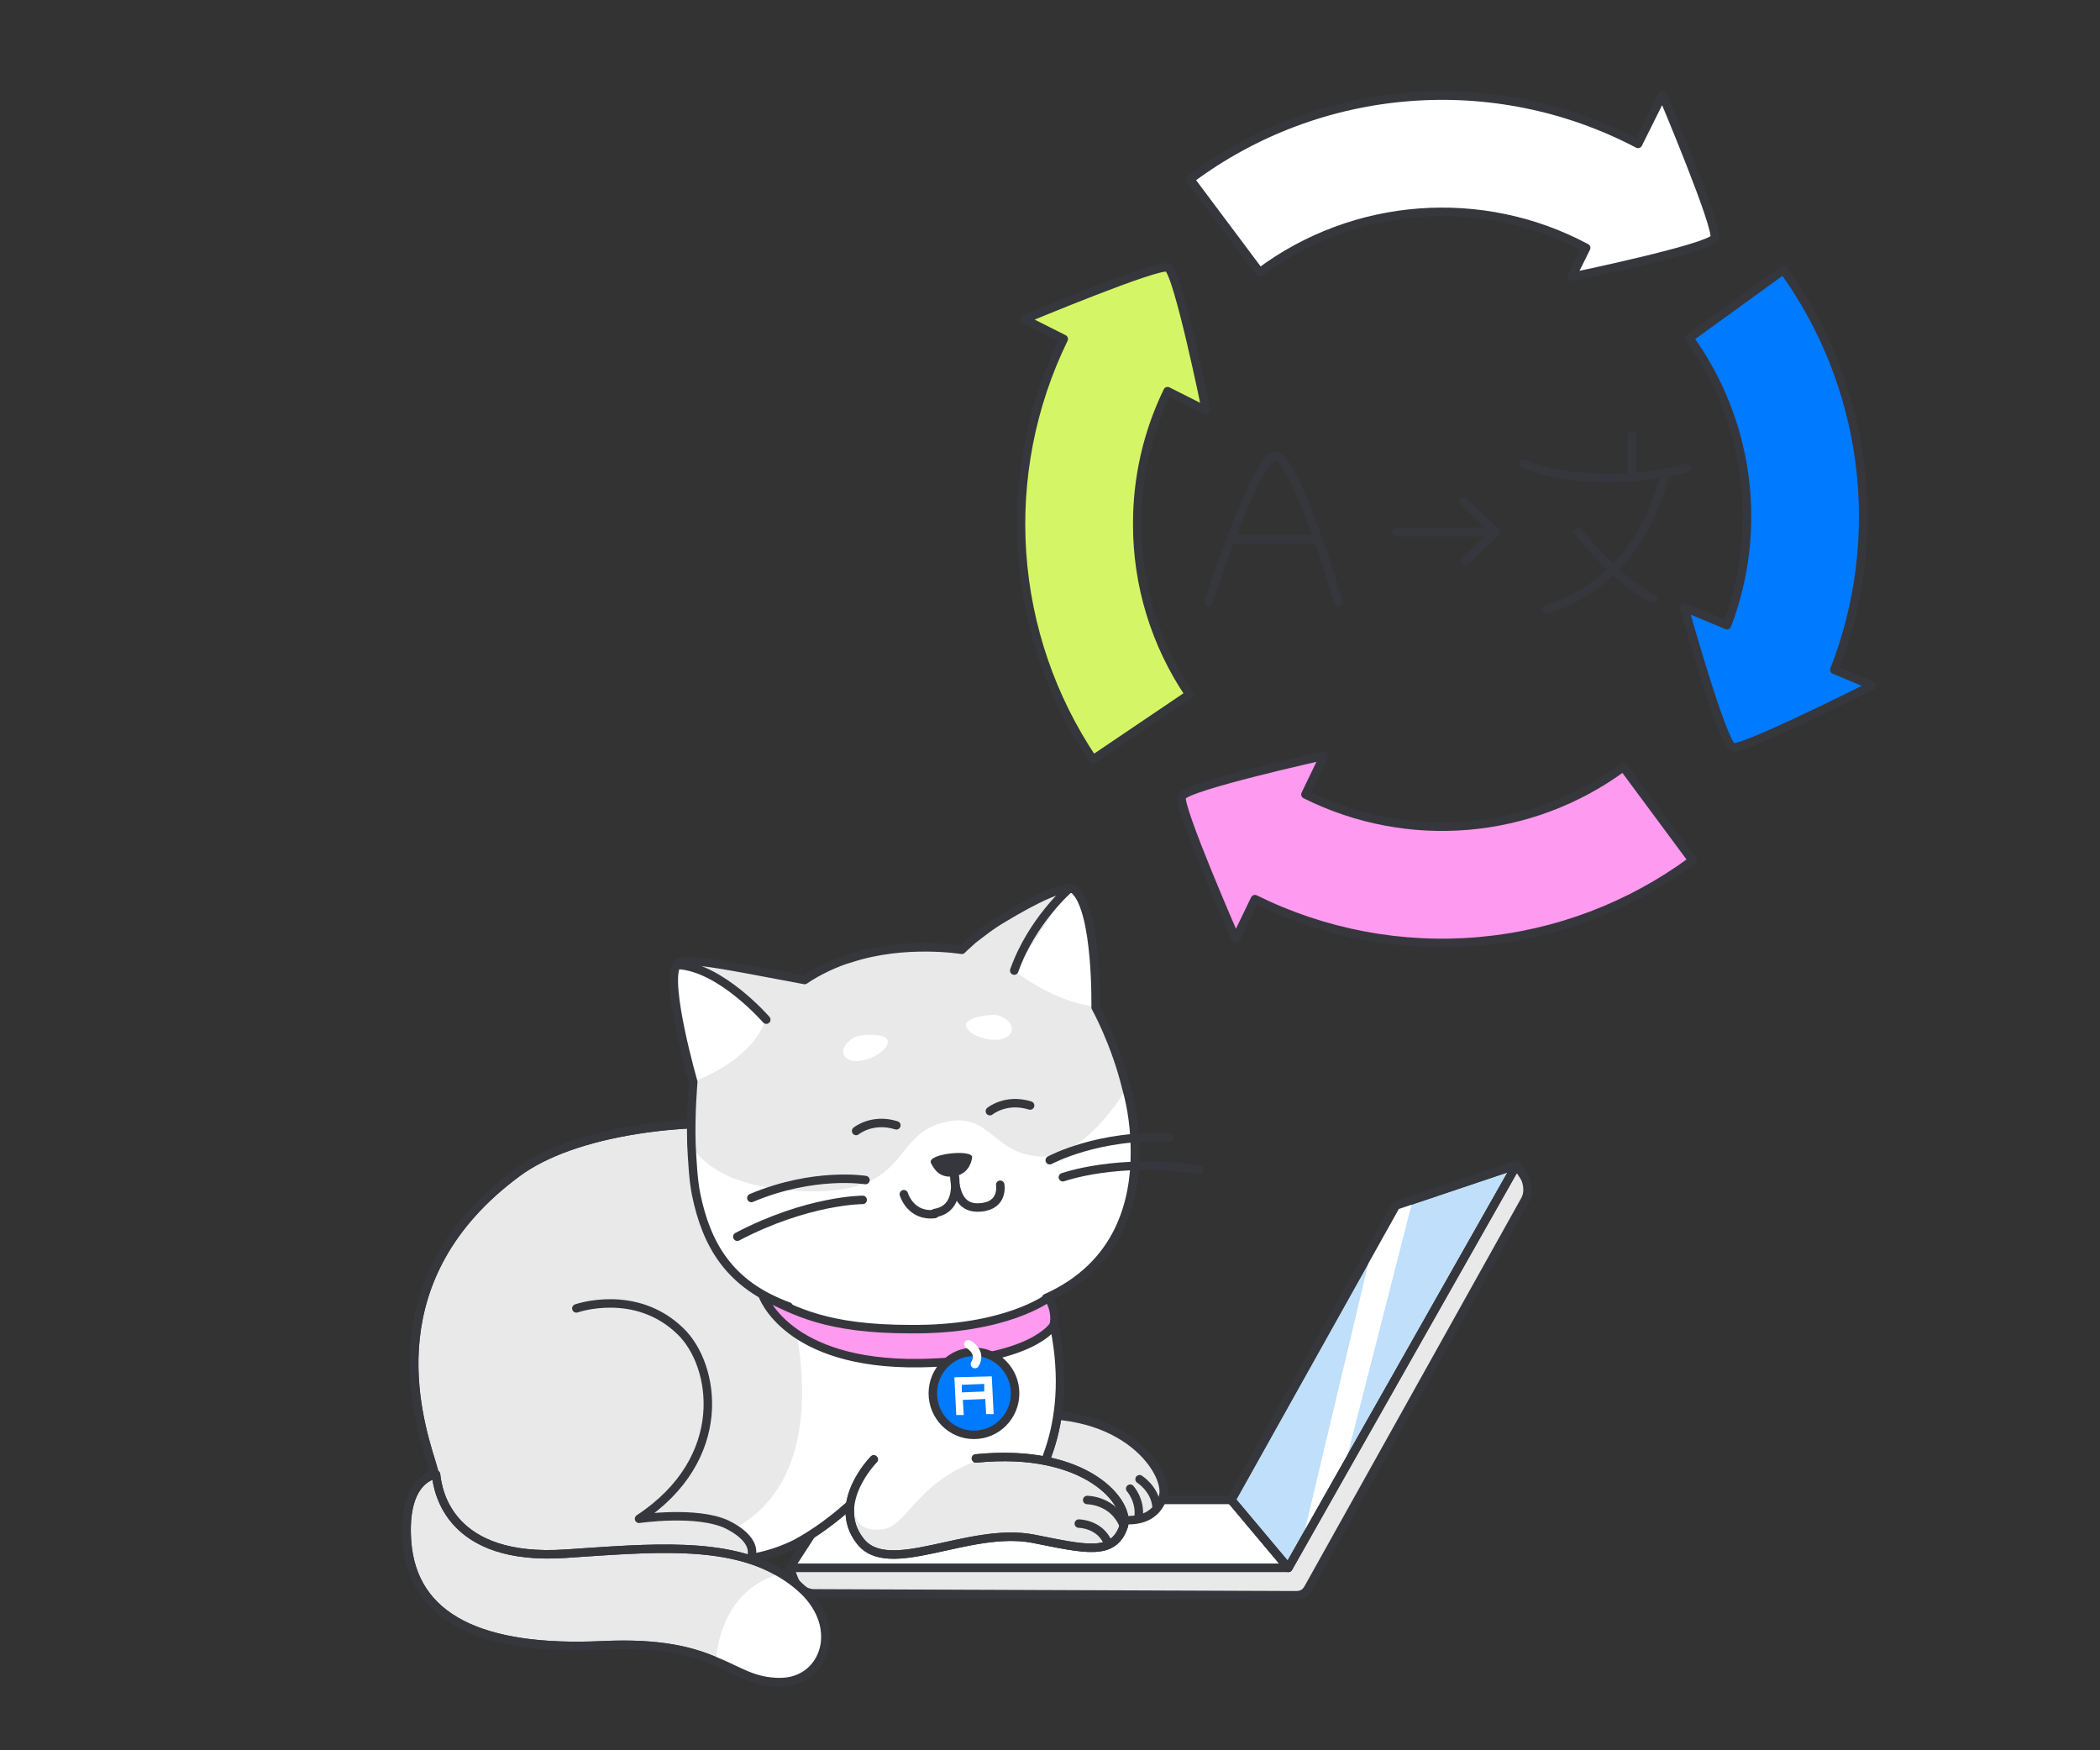
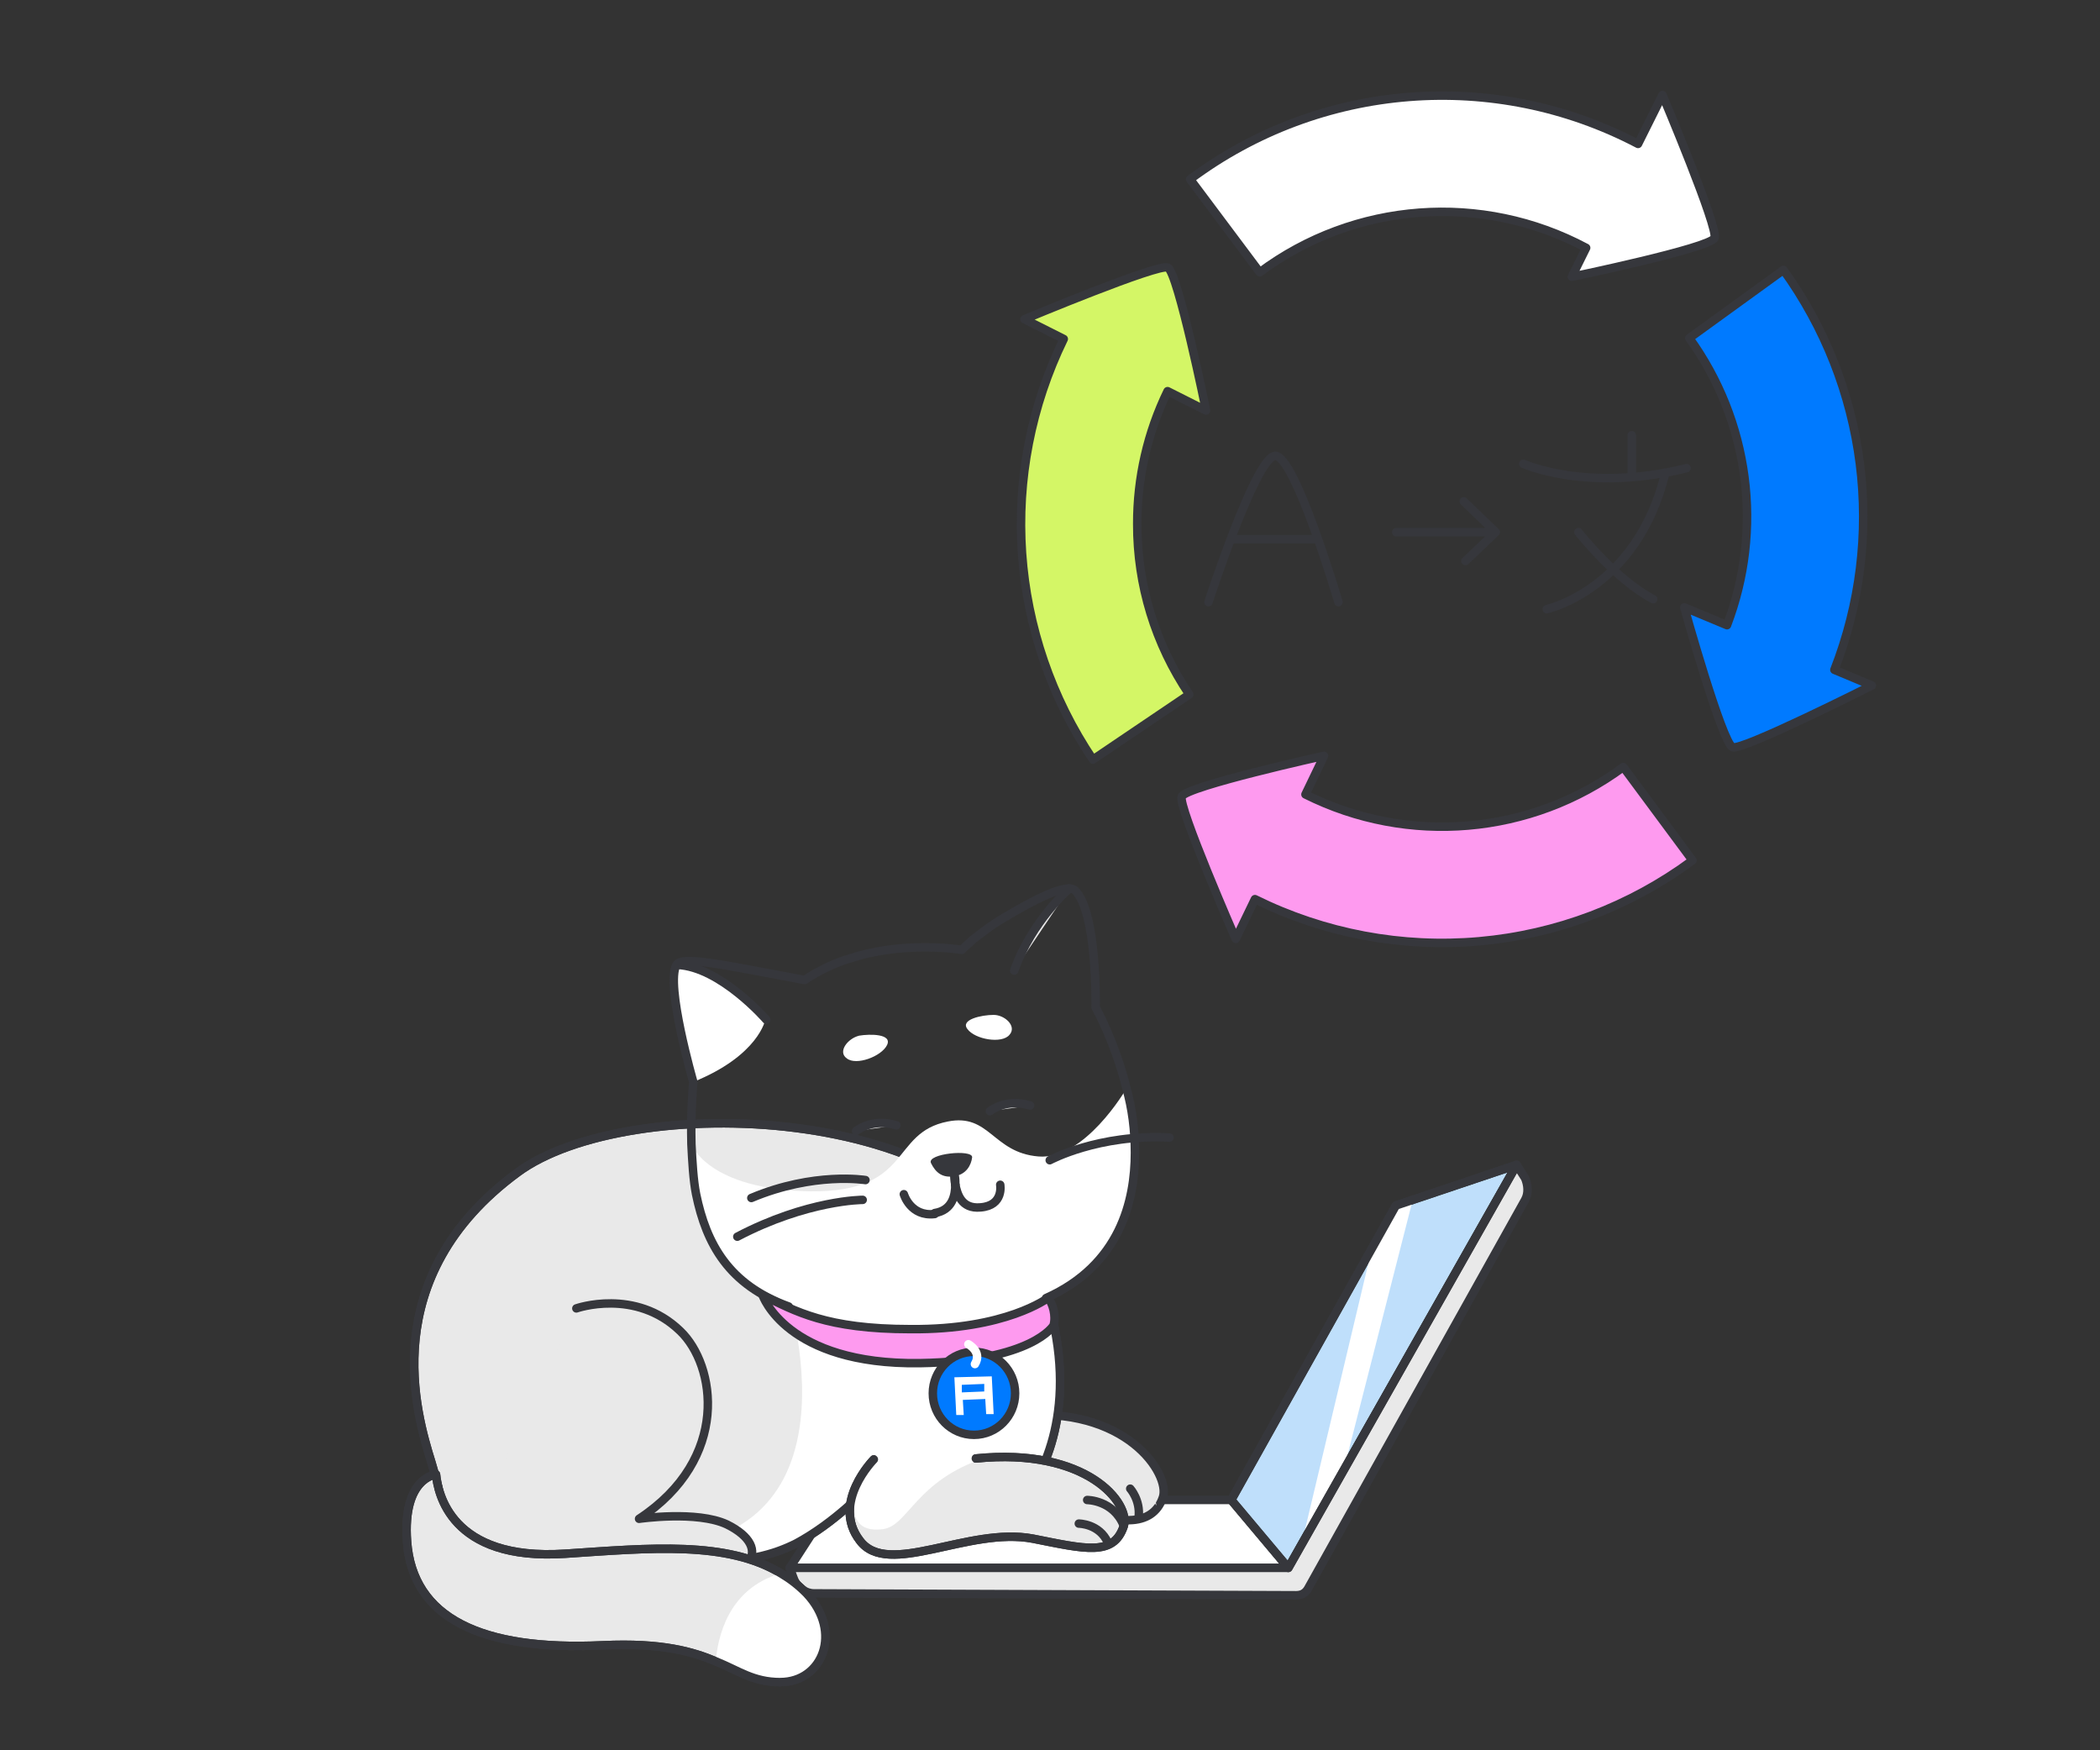
<svg xmlns="http://www.w3.org/2000/svg" width="372" height="310" viewBox="0 0 372 310" fill="none">
  <rect x="0" y="0" width="372" height="310" fill="#333333" stroke="none" />
  <g clip-path="url(#clip0_28195_320941)">
    <path d="M299.812 152.39C288.784 160.545 275.707 165.501 262.028 166.712C248.348 167.923 234.599 165.34 222.301 159.251L218.901 166.295C218.901 166.295 208.561 142.669 209.339 141.07C210.231 139.239 234.543 133.865 234.543 133.865L231.251 140.703C249.434 149.807 271.213 147.933 287.56 135.855L299.812 152.39Z" fill="#FE9AEF" stroke="#36373C" stroke-width="1.5" stroke-linejoin="round" />
    <path d="M331.592 121.411C331.592 121.411 308.551 133.027 306.913 132.342C305.06 131.541 298.359 107.575 298.359 107.575L305.93 110.73C309.122 102.365 310.183 93.342 309.017 84.469C307.852 75.595 304.496 67.148 299.25 59.884L315.924 47.81C323.228 57.933 327.88 69.713 329.456 82.082C331.032 94.45 329.482 107.014 324.949 118.635L331.592 121.411Z" fill="#007AFF" stroke="#36373C" stroke-width="1.5" stroke-linejoin="round" />
    <path d="M303.71 42.161C302.796 43.967 278.438 49.022 278.438 49.022L280.976 43.898C262.495 34.029 239.95 35.714 223.155 48.222L210.828 31.756C233.84 14.57 264.728 12.131 290.169 25.49L294.493 16.822C294.493 16.822 304.533 40.583 303.71 42.161Z" fill="white" stroke="#36373C" stroke-width="1.5" stroke-linejoin="round" />
    <path d="M201.452 92.811C201.427 103.565 204.638 114.08 210.669 122.999L193.607 134.525C186.284 123.644 181.953 111.04 181.046 97.97C180.139 84.9 182.688 71.821 188.438 60.039L181.485 56.54C181.485 56.54 205.294 46.592 206.873 47.394C208.679 48.331 213.643 72.71 213.643 72.71L206.827 69.28C203.267 76.616 201.429 84.663 201.452 92.811Z" fill="#D4F666" stroke="#36373C" stroke-width="1.5" stroke-linejoin="round" />
    <path d="M214.07 106.647C214.07 106.647 222.272 81.442 225.761 80.752C229.251 80.063 237.103 106.647 237.103 106.647M218.021 95.495H233.48M269.853 82.146C269.853 82.146 281.177 87.299 298.768 82.912" stroke="#36373C" stroke-width="1.5" stroke-linecap="round" stroke-linejoin="round" />
    <path d="M289.052 77.085V84.299M274 107.891C274 107.891 290.014 104.367 295.006 83.723" stroke="#36373C" stroke-width="1.5" stroke-linecap="round" stroke-linejoin="round" />
    <path d="M279.604 94.254C279.604 94.254 286.301 102.752 292.846 106.115M247.336 94.254H264.962M264.962 94.254L259.288 88.795M264.962 94.254L259.593 99.359" stroke="#36373C" stroke-width="1.5" stroke-linecap="round" stroke-linejoin="round" />
    <path d="M228.225 277.701H139.891L147.684 265.663H218.123L228.233 277.701H228.225Z" fill="white" stroke="#36373C" stroke-width="1.5" stroke-linecap="round" stroke-linejoin="round" />
    <path d="M268.656 206.33L228.219 277.703L218.109 265.665L247.275 213.512L268.656 206.322V206.33Z" fill="#BFDFFB" stroke="#36373C" stroke-width="1.5" stroke-linecap="round" stroke-linejoin="round" />
    <path d="M250.258 212.515L237.825 261.151L231.031 271.516L242.961 221.371L247.268 213.511L250.251 212.507L250.258 212.515Z" fill="white" />
    <path d="M270.157 212.516L231.703 281.376C231.207 282.209 230.541 282.543 229.549 282.543L144.198 282.209C142.703 282.209 141.378 281.205 140.72 279.867L139.891 277.695H228.225L268.662 206.322L270.157 208.664C270.653 209.831 270.816 211.341 270.157 212.508V212.516Z" fill="#E9E9E9" stroke="#36373C" stroke-width="1.5" stroke-linecap="round" stroke-linejoin="round" />
    <path d="M268.656 206.33L228.219 277.703L218.109 265.665L247.275 213.512L268.656 206.322V206.33Z" stroke="#36373C" stroke-width="1.5" stroke-linecap="round" stroke-linejoin="round" />
    <path d="M161.929 251.127C161.929 251.127 154.306 258.815 159.442 265.5C164.416 272.184 183.139 262.325 190.266 266.169C197.393 270.184 204.187 270.683 206.007 265.165C207.332 261.15 199.546 248.785 179.986 250.793" fill="#E9E9E9" />
    <path d="M161.929 251.127C161.929 251.127 154.306 258.815 159.442 265.5C164.416 272.184 183.139 262.325 190.266 266.169C197.393 270.184 204.187 270.683 206.007 265.165C207.332 261.15 199.546 248.785 179.986 250.793" stroke="#36373C" stroke-width="1.5" stroke-linecap="round" stroke-linejoin="round" />
    <path d="M181.651 265.167C179.83 267.844 178.173 269.011 178.173 269.011L161.27 262.49L156.296 260.654C156.296 260.654 155.963 261.152 155.305 261.821C153.151 264.163 147.845 269.68 141.051 273.353C137.077 275.361 132.104 276.699 125.473 276.365L82.053 276.201C79.567 274.03 78.242 264.832 76.421 258.988C73.772 250.467 66.475 226.227 91.667 207.676C111.056 193.303 173.044 194.976 184.145 225.729C184.145 225.893 184.308 226.064 184.308 226.227C191.598 246.615 185.803 259.323 181.659 265.175L181.651 265.167Z" fill="#E9E9E9" stroke="#36373C" stroke-width="1.5" stroke-linecap="round" stroke-linejoin="round" />
    <path d="M181.646 265.167L161.257 262.661L155.292 261.992C149.157 269.345 141.201 274.528 130.766 276.699L118.008 274.022C154.138 271.011 138.893 227.052 138.893 227.052L184.14 226.219C191.6 246.607 185.798 259.315 181.654 265.167H181.646Z" fill="white" />
    <path d="M181.651 265.167C179.83 267.844 178.173 269.011 178.173 269.011L161.27 262.49L156.296 260.654C156.296 260.654 155.963 261.152 155.305 261.821C153.151 264.163 147.845 269.68 141.051 273.353C137.077 275.361 132.104 276.699 125.473 276.365L79.892 275.532C78.73 269.517 78.234 265.004 76.414 258.988C73.764 250.467 66.467 226.227 91.659 207.676C111.049 193.303 173.037 194.976 184.138 225.729C184.138 225.893 184.3 226.064 184.3 226.227C191.59 246.615 185.795 259.323 181.651 265.175V265.167Z" stroke="#36373C" stroke-width="1.5" stroke-linecap="round" stroke-linejoin="round" />
    <path d="M154.796 258.48C154.796 258.48 147.174 266.169 152.31 272.853C157.283 279.538 171.537 270.347 182.97 272.519C192.251 274.355 197.224 275.693 199.045 270.347C200.369 266.34 192.584 256.309 172.861 258.317" fill="#E9E9E9" />
    <path d="M154.796 258.48C154.796 258.48 147.174 266.169 152.31 272.853C157.283 279.538 171.537 270.347 182.97 272.519C192.251 274.355 197.224 275.693 199.045 270.347C200.369 266.34 192.584 256.309 172.861 258.317" stroke="#36373C" stroke-width="1.5" stroke-linecap="round" stroke-linejoin="round" />
    <path d="M174.695 258.147C162.099 262.162 160.937 270.349 156.297 270.847C147.845 271.85 152.648 260.987 152.648 260.987L155.964 256.645" fill="white" />
    <path d="M154.796 258.48C154.796 258.48 147.174 266.169 152.31 272.853C157.283 279.538 171.537 270.347 182.97 272.519C192.251 274.355 197.224 275.693 199.045 270.347C200.369 266.34 192.584 256.309 172.861 258.317" stroke="#36373C" stroke-width="1.5" stroke-linecap="round" stroke-linejoin="round" />
    <path d="M192.586 265.672C192.586 265.672 197.226 265.672 199.047 270.186L192.586 265.672Z" fill="#E9E9E9" />
    <path d="M192.586 265.672C192.586 265.672 197.226 265.672 199.047 270.186" stroke="#36373C" stroke-width="1.5" stroke-linecap="round" stroke-linejoin="round" />
    <path d="M191.102 269.851C191.102 269.851 194.75 269.851 196.238 273.197L191.102 269.851Z" fill="#E9E9E9" />
    <path d="M191.102 269.851C191.102 269.851 194.75 269.851 196.238 273.197" stroke="#36373C" stroke-width="1.5" stroke-linecap="round" stroke-linejoin="round" />
    <path d="M201.867 261.992C201.867 261.992 204.517 263.665 204.85 266.668L201.867 261.992Z" fill="#E9E9E9" />
-     <path d="M201.867 261.992C201.867 261.992 204.517 263.665 204.85 266.668" stroke="#36373C" stroke-width="1.5" stroke-linecap="round" stroke-linejoin="round" />
    <path d="M200.211 263.665C200.211 263.665 202.031 265.673 201.706 268.676L200.211 263.665Z" fill="#E9E9E9" />
    <path d="M200.211 263.665C200.211 263.665 202.031 265.673 201.706 268.676" stroke="#36373C" stroke-width="1.5" stroke-linecap="round" stroke-linejoin="round" />
-     <path d="M201.036 204.158C201.036 212.515 198.386 223.713 185.295 229.899L139.714 231.401C129.109 227.557 125.127 220.367 123.306 211.511C122.811 209.006 122.64 205.831 122.478 202.656C122.478 198.64 122.64 194.633 122.64 192.796V191.629C122.64 191.629 117.667 174.416 119.658 170.906C120.649 169.233 127.947 170.906 142.363 173.583C144.517 172.081 147.499 170.408 149.986 169.739C159.762 166.899 170.375 168.237 170.375 168.237C170.375 168.237 171.041 167.568 172.366 166.401C173.69 165.397 175.518 163.895 177.835 162.557C182.312 159.716 187.448 157.039 189.602 157.374C189.935 157.374 190.097 157.538 190.268 157.709C194.079 161.389 193.917 176.431 193.917 178.268V178.431C193.917 178.431 197.395 184.618 199.386 192.804C200.377 196.485 201.043 200.329 201.043 204.173L201.036 204.158Z" fill="#E9E9E9" />
    <path d="M122.476 202.656C122.476 205.831 122.81 209.006 123.305 211.511C125.126 220.203 129.108 227.557 139.713 231.401C139.713 231.401 149.822 235.417 163.742 235.417C173.852 235.417 185.286 229.899 185.286 229.899C198.215 223.713 201.027 212.515 201.027 204.158C201.027 200.313 200.361 196.469 199.532 192.789C199.369 193.123 192.072 205.488 183.953 204.827C175.835 204.158 175.331 197.139 167.879 198.64C157.607 200.648 161.744 211.177 143.516 211.006C125.289 210.671 122.469 202.648 122.469 202.648L122.476 202.656Z" fill="white" />
    <path d="M164.91 205.994C165.739 207.667 166.901 208.671 169.054 208.336C171.208 208.002 172.037 206.329 172.207 204.99C172.37 203.488 164.089 204.321 164.918 205.994H164.91Z" fill="#36373C" />
    <path d="M160.109 211.511C160.109 211.511 161.271 215.527 165.578 215.021" stroke="#36373C" stroke-width="1.5" stroke-linecap="round" stroke-linejoin="round" />
    <path d="M169.226 209.838C169.226 209.169 169.226 208.5 169.055 208.165V207.831" stroke="#36373C" stroke-width="1.5" stroke-linecap="round" stroke-linejoin="round" />
    <path d="M177.183 209.838C177.183 209.838 177.849 213.519 173.704 213.845C170.226 214.18 169.56 211.34 169.227 209.838C169.227 211.674 168.731 214.351 165.578 214.849" stroke="#36373C" stroke-width="1.5" stroke-linecap="round" stroke-linejoin="round" />
    <path d="M169.226 209.838C169.055 209.005 169.055 208.336 169.055 208.165" stroke="#36373C" stroke-width="1.5" stroke-linecap="round" stroke-linejoin="round" />
    <path d="M153.312 209.006C153.312 209.006 144.195 207.504 133.094 212.181" stroke="#36373C" stroke-width="1.5" stroke-linecap="round" stroke-linejoin="round" />
    <path d="M152.819 212.515C152.819 212.515 143.043 212.515 130.609 219.036" stroke="#36373C" stroke-width="1.5" stroke-linecap="round" stroke-linejoin="round" />
    <path d="M122.812 191.622C122.812 191.622 117.839 174.408 119.83 170.899C127.452 171.234 135.571 180.595 135.571 180.595C135.571 180.595 134.409 186.945 122.812 191.629V191.622Z" fill="white" />
    <path d="M185.953 205.495C185.953 205.495 194.575 200.819 207.171 201.48" stroke="#36373C" stroke-width="1.5" stroke-linecap="round" stroke-linejoin="round" />
-     <path d="M188.281 208.506C188.281 208.506 198.057 204.997 212.482 207.168" stroke="#36373C" stroke-width="1.5" stroke-linecap="round" stroke-linejoin="round" />
-     <path d="M193.91 178.253C186.45 177.421 179.656 171.903 179.656 171.903C182.809 163.048 189.432 157.359 189.432 157.359C189.766 157.359 189.928 157.523 190.099 157.694C194.073 161.375 193.91 176.417 193.91 178.253Z" fill="white" />
    <path d="M139.715 231.401C129.11 227.557 125.128 220.367 123.308 211.511C122.812 209.005 122.642 205.83 122.479 202.655C122.316 196.975 122.812 191.621 122.812 191.621C122.812 191.621 117.839 174.408 119.83 170.898C120.821 169.225 128.119 170.898 142.535 173.575C144.688 172.073 148.167 170.4 150.653 169.731C160.267 166.556 170.376 168.229 170.376 168.229C170.376 168.229 171.042 167.56 172.367 166.393C173.692 165.389 175.52 163.887 177.836 162.549C183.142 159.374 188.937 156.362 190.432 157.701C194.406 161.545 194.081 178.423 194.081 178.423C194.081 178.423 197.559 184.61 199.55 192.796C200.541 196.306 201.045 200.15 201.045 204.165C201.045 212.686 198.396 224.055 185.304 229.907" stroke="#36373C" stroke-width="1.5" stroke-linecap="round" stroke-linejoin="round" />
    <path d="M176.015 179.754C173.861 179.754 170.05 180.587 171.375 182.26C172.699 184.096 177.51 184.937 178.835 183.263C180.159 181.762 178.006 179.754 176.015 179.754Z" fill="white" />
    <path d="M152.152 183.436C154.143 183.101 158.117 183.101 157.126 185.109C156.134 187.117 151.657 188.79 149.999 187.451C148.341 186.284 150.162 183.942 152.152 183.444V183.436Z" fill="white" />
    <path d="M135.741 180.595C135.741 180.595 127.623 171.234 120 170.899" stroke="#36373C" stroke-width="1.5" stroke-linecap="round" stroke-linejoin="round" />
    <path d="M189.44 157.359C189.44 157.359 182.809 163.04 179.664 171.903L189.44 157.359Z" fill="#E9E9E9" />
    <path d="M189.44 157.359C189.44 157.359 182.809 163.04 179.664 171.903" stroke="#36373C" stroke-width="1.5" stroke-linecap="round" stroke-linejoin="round" />
    <path d="M175.352 196.805C175.352 196.805 178.171 194.462 182.478 195.801L175.352 196.805Z" fill="#E9E9E9" />
    <path d="M175.352 196.805C175.352 196.805 178.171 194.462 182.478 195.801" stroke="#36373C" stroke-width="1.5" stroke-linecap="round" stroke-linejoin="round" />
    <path d="M151.656 200.313C151.656 200.313 154.476 197.971 158.783 199.309L151.656 200.313Z" fill="#E9E9E9" />
    <path d="M151.656 200.313C151.656 200.313 154.476 197.971 158.783 199.309" stroke="#36373C" stroke-width="1.5" stroke-linecap="round" stroke-linejoin="round" />
    <path d="M102.097 231.736C102.097 231.736 112.539 228.055 120.495 235.743C126.793 241.758 129.442 258.31 113.205 269.002C113.205 269.002 123.477 267.5 128.783 270.006C137.235 274.185 133.424 280.535 119.17 280.371C112.872 280.371 84.86 279.033 84.86 279.033C82.87 279.033 79.887 277.531 83.04 272.348" fill="#E9E9E9" />
-     <path d="M102.097 231.736C102.097 231.736 112.539 228.055 120.495 235.743C126.793 241.758 129.442 258.31 113.205 269.002C113.205 269.002 123.477 267.5 128.783 270.006C137.235 274.185 133.424 280.535 119.17 280.371C112.872 280.371 84.86 279.033 84.86 279.033C82.87 279.033 79.887 277.531 83.04 272.348" stroke="#36373C" stroke-width="1.5" stroke-linecap="round" stroke-linejoin="round" />
+     <path d="M102.097 231.736C102.097 231.736 112.539 228.055 120.495 235.743C126.793 241.758 129.442 258.31 113.205 269.002C113.205 269.002 123.477 267.5 128.783 270.006C137.235 274.185 133.424 280.535 119.17 280.371C112.872 280.371 84.86 279.033 84.86 279.033" stroke="#36373C" stroke-width="1.5" stroke-linecap="round" stroke-linejoin="round" />
    <path d="M138.227 297.927C133.424 297.927 130.938 295.919 126.793 294.246C122.819 292.573 117.342 290.9 106.737 291.406C85.194 292.41 73.094 286.558 72.103 273.018C71.274 261.649 77.238 261.151 77.238 261.151C77.572 264.326 79.725 276.527 100.106 275.189C115.189 274.185 128.776 272.847 138.39 278.699C140.048 279.702 141.372 280.706 142.867 282.208C149.328 289.064 145.687 297.919 138.227 297.919V297.927Z" fill="#E9E9E9" stroke="#36373C" stroke-width="1.5" stroke-linecap="round" stroke-linejoin="round" />
    <path d="M138.231 297.928C133.428 297.928 130.941 295.92 126.797 294.247C127.13 290.068 128.95 281.376 138.231 278.699C139.889 279.703 141.213 280.707 142.708 282.209C149.339 289.064 145.691 297.92 138.231 297.92V297.928Z" fill="white" />
    <path d="M138.227 297.927C133.424 297.927 130.938 295.919 126.793 294.246C122.819 292.573 117.342 290.9 106.737 291.406C85.194 292.41 73.094 286.558 72.103 273.018C71.274 261.649 77.238 261.151 77.238 261.151C77.572 264.326 79.725 276.527 100.106 275.189C115.189 274.185 128.776 272.847 138.39 278.699C140.048 279.702 141.372 280.706 142.867 282.208C149.328 289.064 145.687 297.919 138.227 297.919V297.927Z" stroke="#36373C" stroke-width="1.5" stroke-linecap="round" stroke-linejoin="round" />
    <path d="M185.632 229.899C186.461 230.732 187.127 233.074 186.624 234.747C186.624 234.747 182.975 241.097 162.927 241.432C139.23 241.766 135.086 229.394 135.086 229.394C140.888 232.234 146.357 235.409 161.269 235.409C178.172 235.572 185.632 229.892 185.632 229.892V229.899Z" fill="#FE9AEF" stroke="#36373C" stroke-width="1.5" stroke-linecap="round" stroke-linejoin="round" />
    <path d="M172.532 254.132C176.56 254.132 179.821 250.841 179.821 246.779C179.821 242.716 176.56 239.425 172.532 239.425C168.503 239.425 165.242 242.716 165.242 246.779C165.242 250.841 168.503 254.132 172.532 254.132Z" fill="#007AFF" stroke="#36373C" stroke-width="1.5" stroke-linecap="round" stroke-linejoin="round" />
    <path d="M170.379 245.275V246.614L174.353 246.45V245.112L170.379 245.275ZM175.686 243.773L176.019 250.458H174.694L174.532 247.781L170.558 247.944L170.72 250.621H169.396L169.062 243.937L175.694 243.773H175.686Z" fill="white" />
    <path d="M171.539 238.085C171.539 238.085 174.026 239.424 172.701 241.595" stroke="white" stroke-width="1.5" stroke-linecap="round" stroke-linejoin="round" />
  </g>
  <defs>
    <clipPath id="clip0_28195_320941">
      <rect width="372" height="310" fill="white" />
    </clipPath>
  </defs>
</svg>